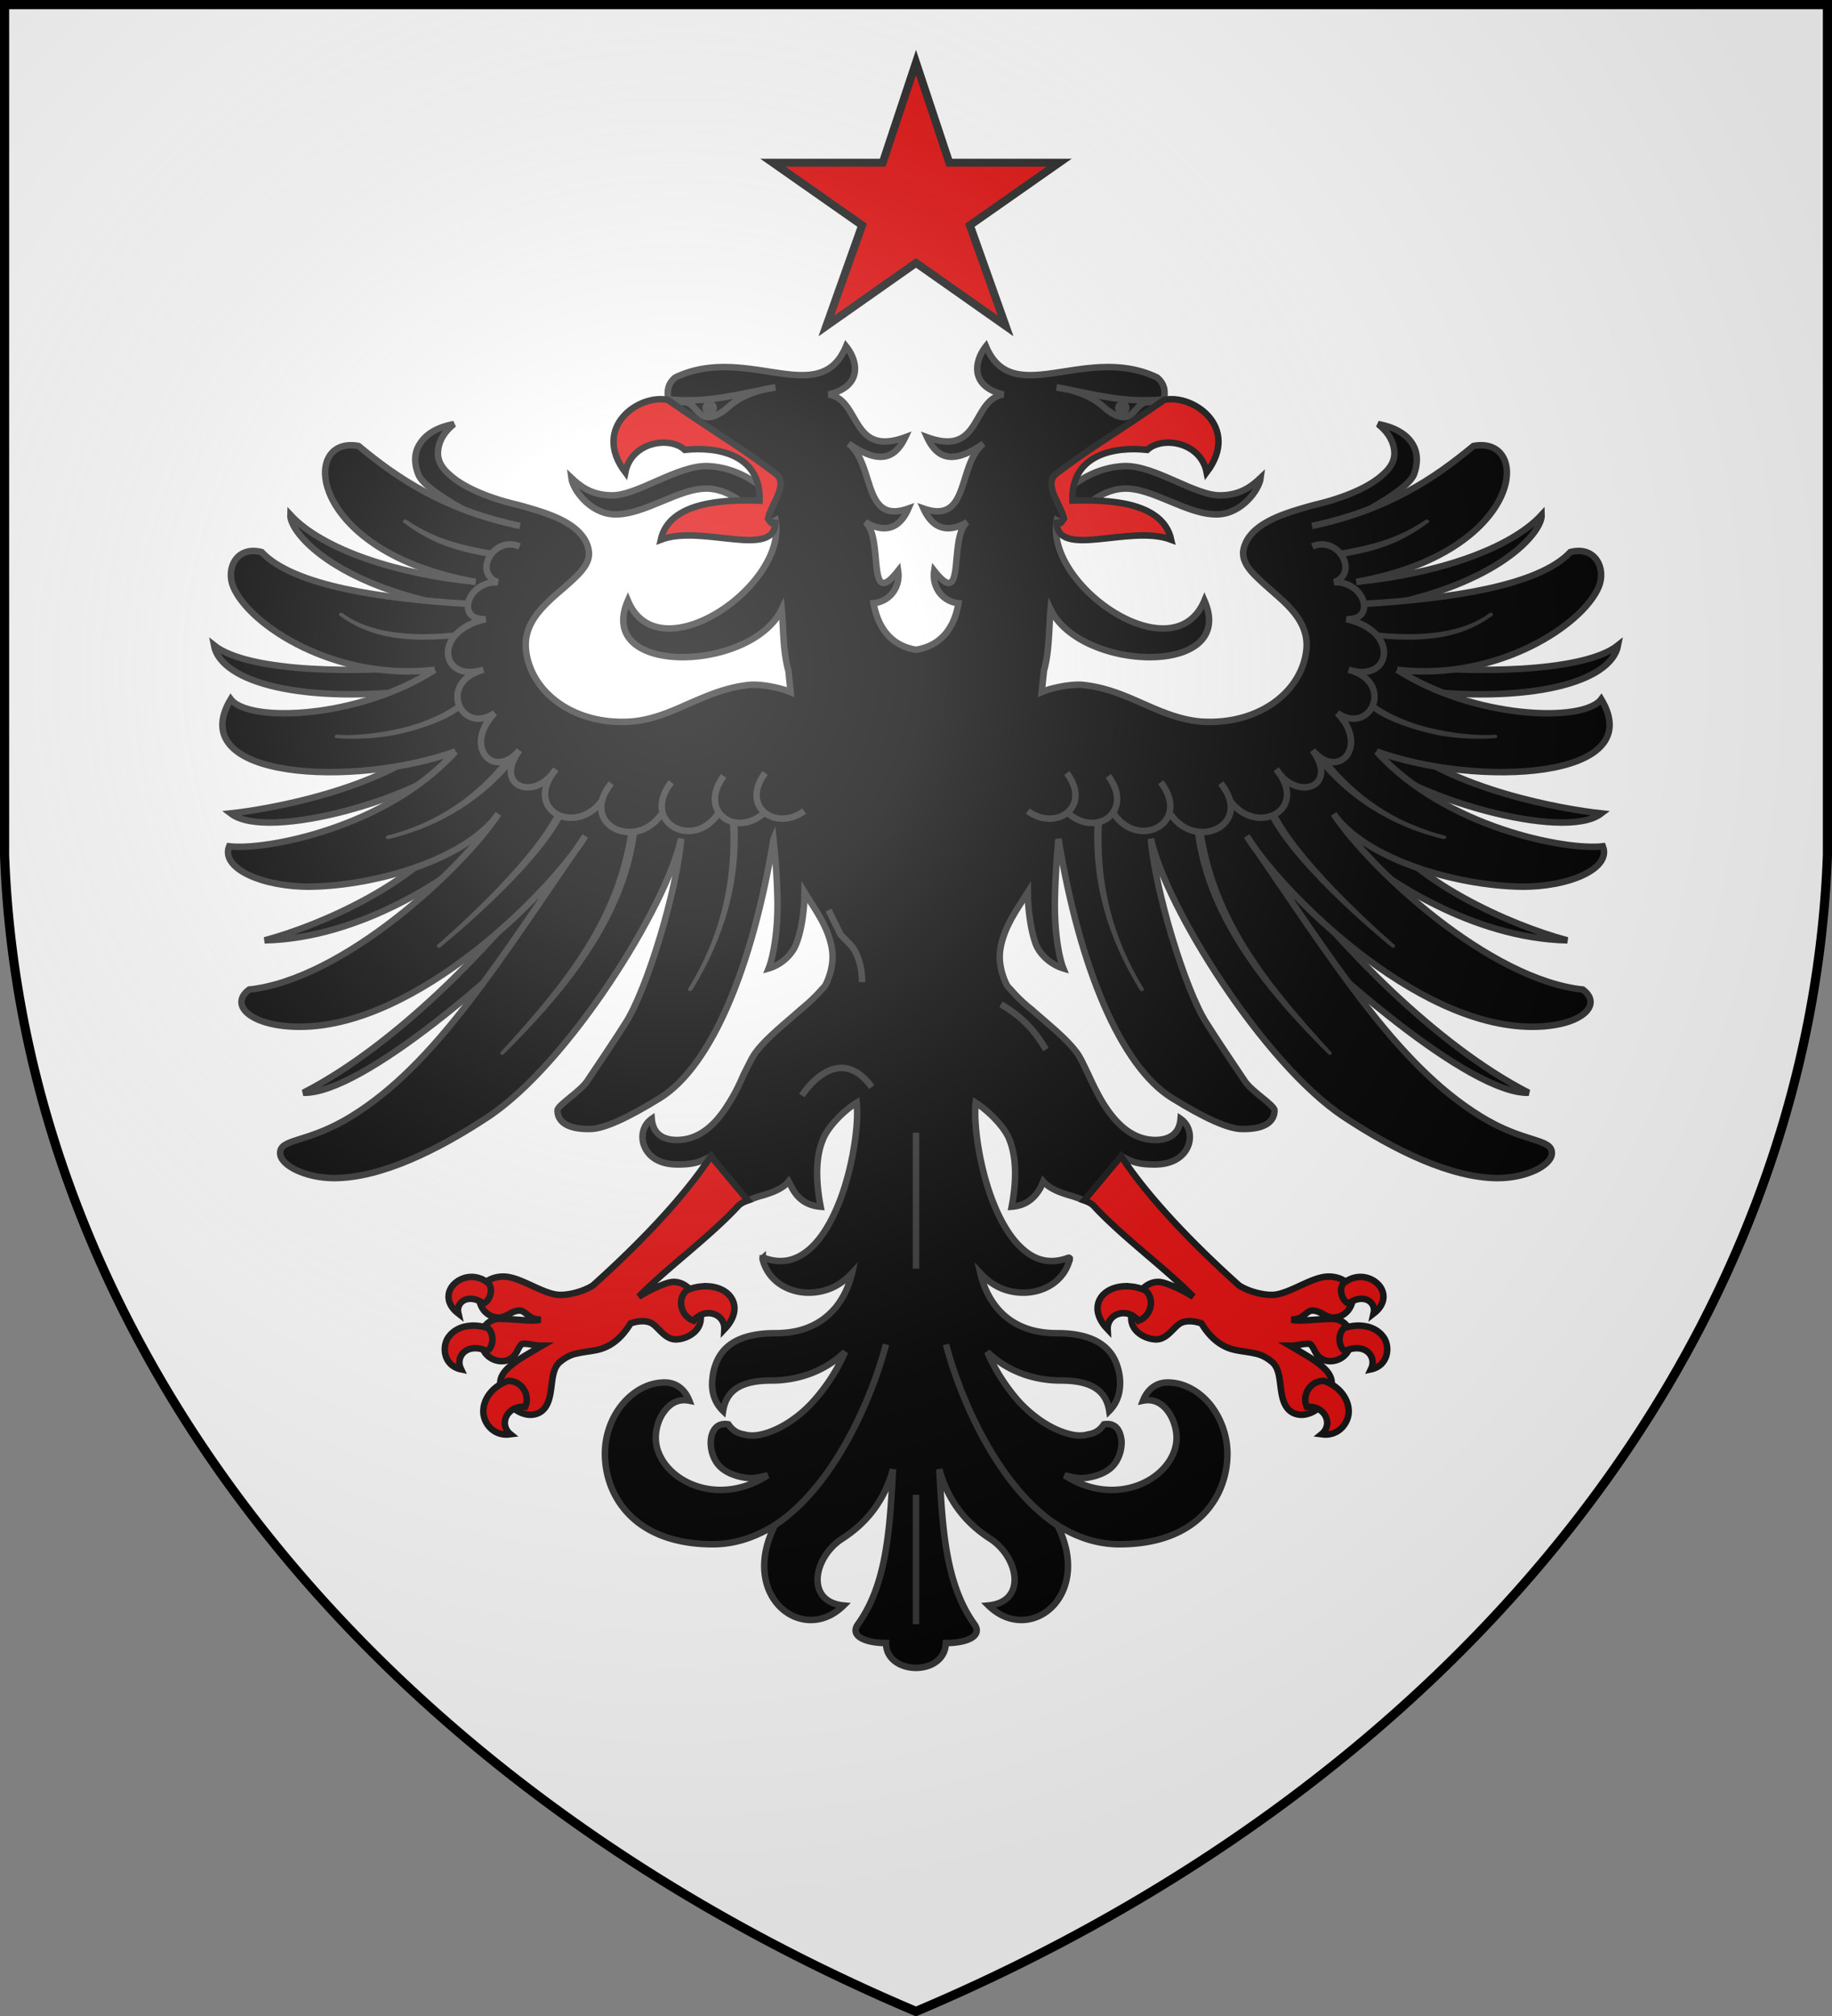
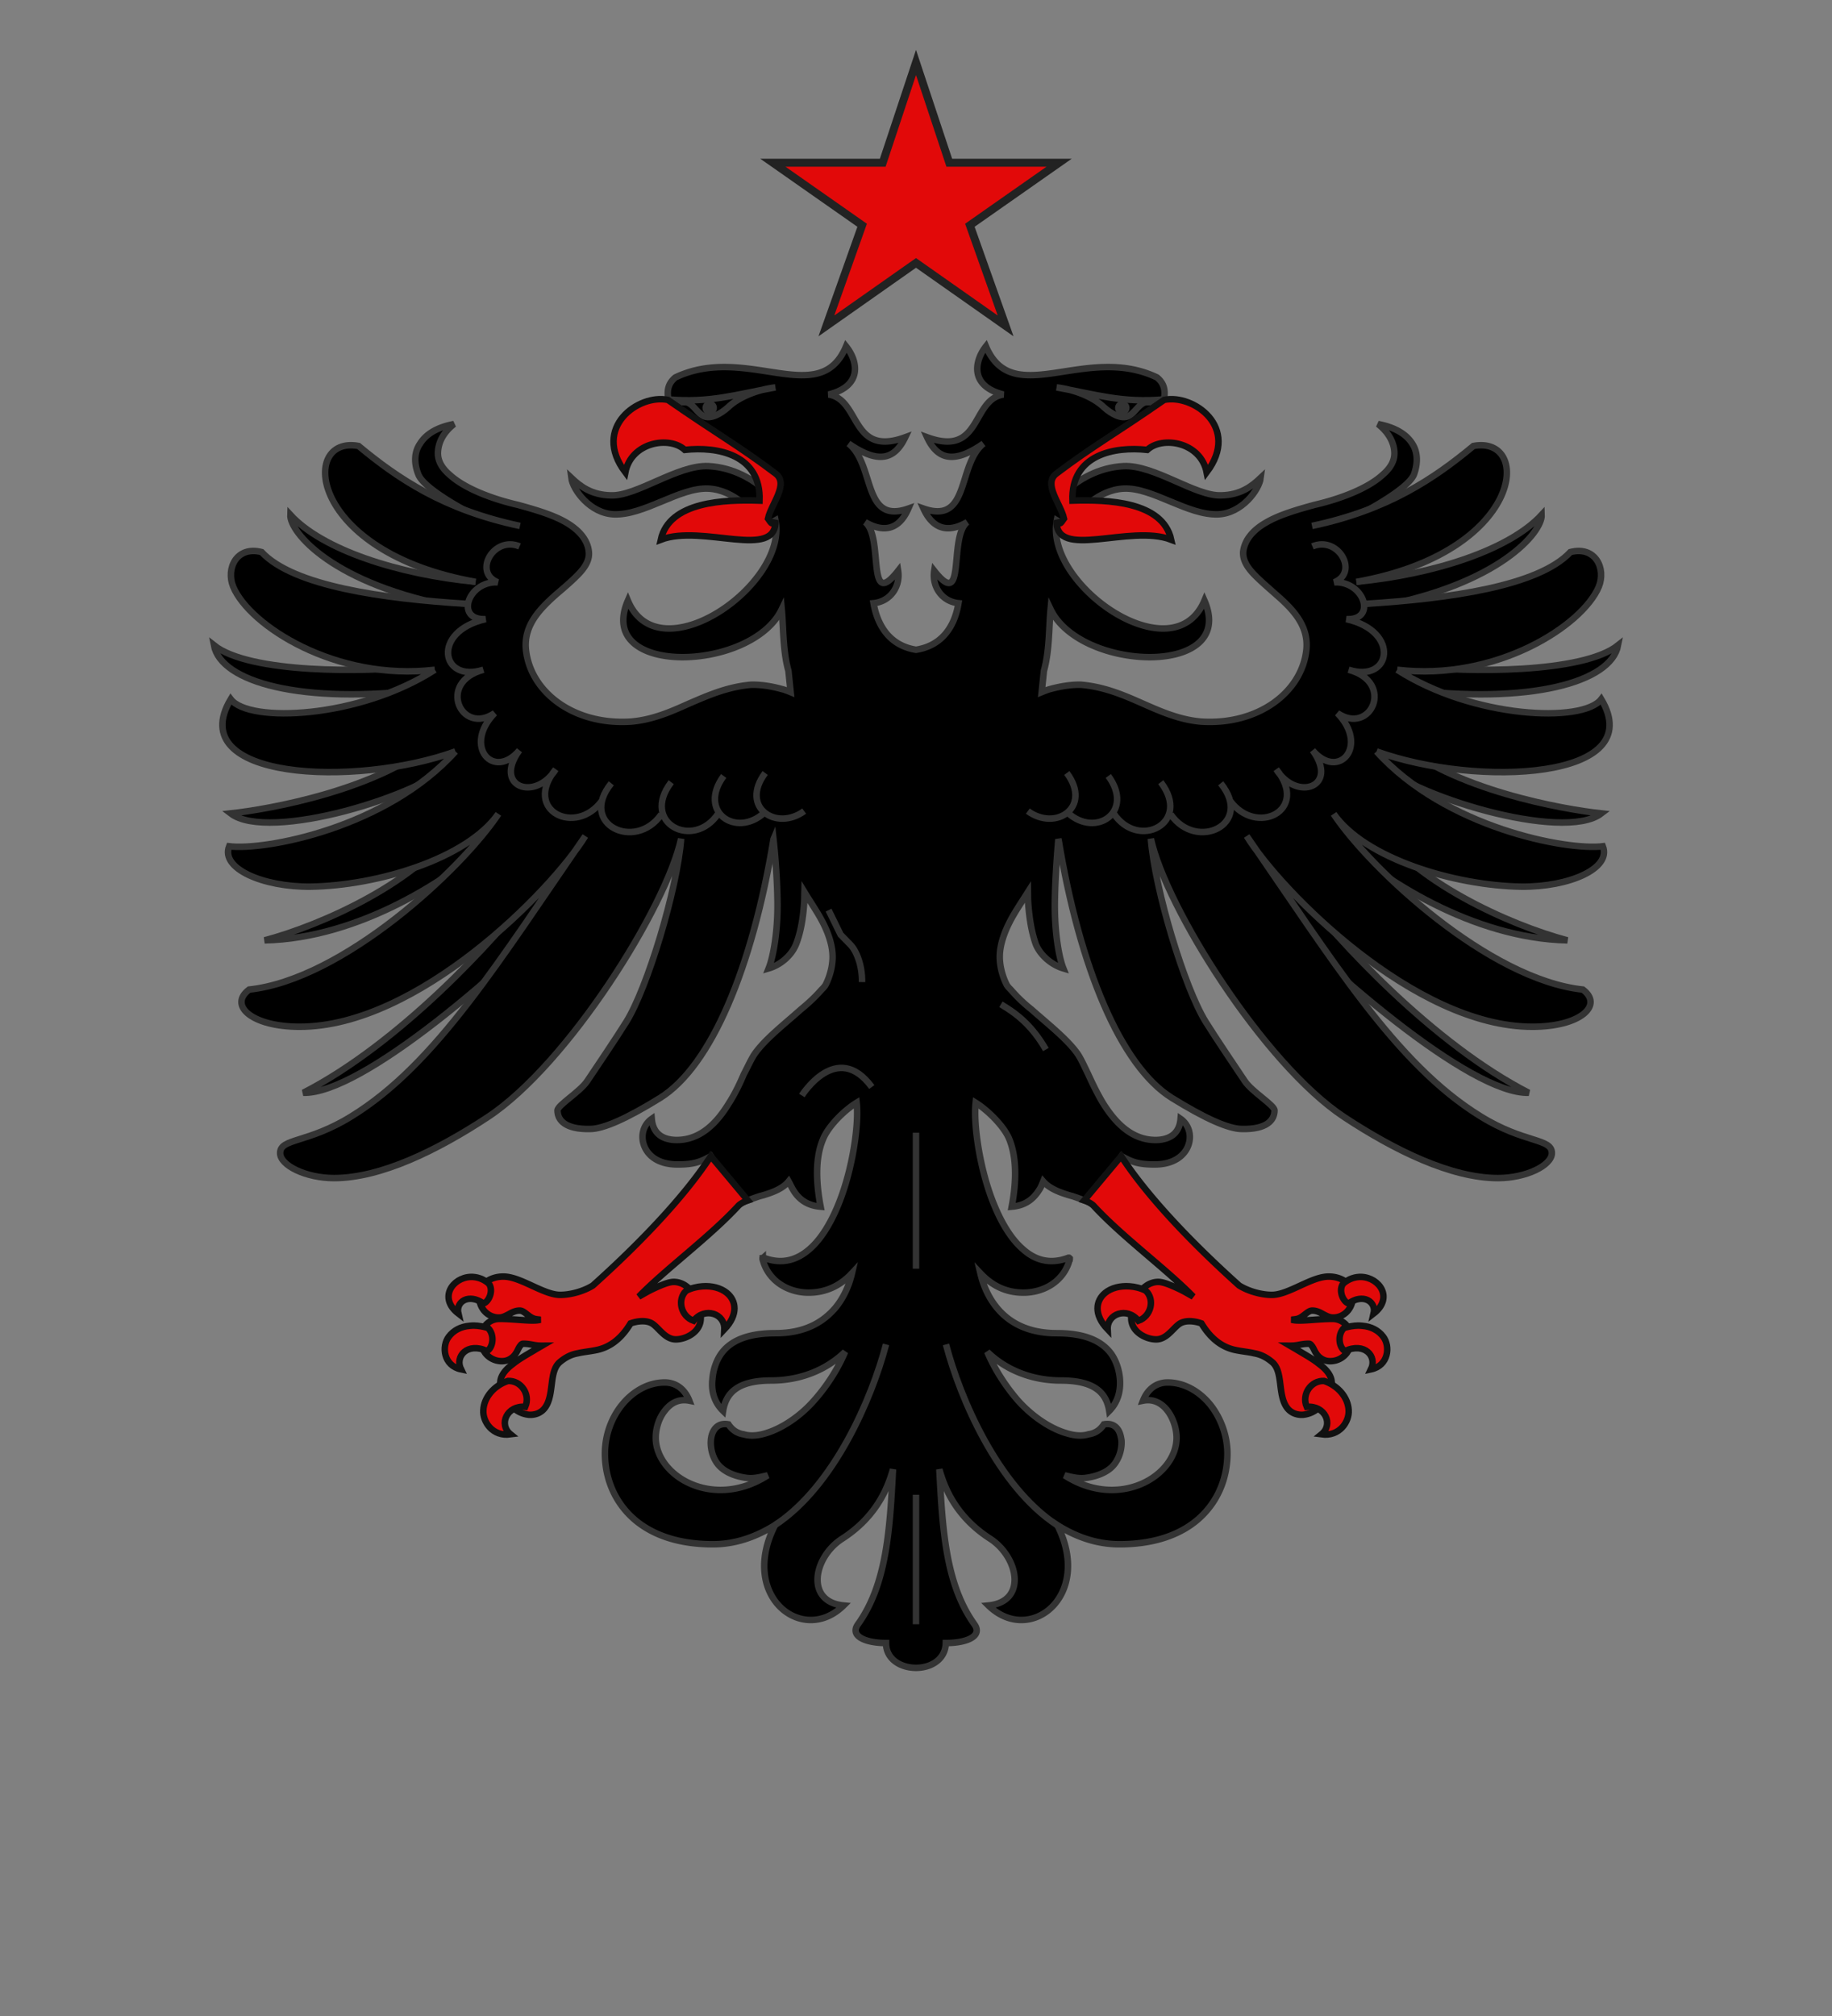
<svg xmlns="http://www.w3.org/2000/svg" xmlns:xlink="http://www.w3.org/1999/xlink" width="600" height="660" fill="#fff" stroke="#333" stroke-width="2.6">
  <rect width="100%" height="100%" fill="#808080" stroke="none" />
  <defs>
    <radialGradient id="c" cx="221" cy="226" r="300" gradientTransform="translate(-77 -85)scale(1.35)" gradientUnits="userSpaceOnUse">
      <stop offset="0" stop-color="#fff" stop-opacity=".31" />
      <stop offset=".2" stop-color="#fff" stop-opacity=".25" />
      <stop offset=".6" stop-color="#666" stop-opacity=".13" />
      <stop offset="1" stop-opacity=".13" />
    </radialGradient>
  </defs>
-   <path id="b" d="M1.5 1.5h597V280A570 445 0 0 1 300 658.5 570 445 0 0 1 1.5 280Z" />
  <path fill="#e20909" stroke="#222" d="M329.257 106.632 300 86.069l-29.257 20.563.025-.071-.101.071 11.693-32.886-29.232-20.475h35.973L300 20.448l10.899 32.823h35.973L317.64 73.746l11.693 32.886-.101-.071Z" />
  <g fill="#000" transform="translate(54.6 57.3)scale(.818)">
    <path d="M328 68.559c-4.528 5.741-6.73 15.873 7 19.286-13 1.991-8.542 25.155-30.557 17.104C309 114.814 316.217 115 327 107.481 316.424 116 321.681 140 303 133.487c4.229 9.307 10.938 9.299 17.51 5.409-7.61 5.914-.248 35.966-13.21 19.504-.982 6.337 3.129 12.3 9.7 12.959-1.482 9.11-6.4 16.956-17 18.641-10.467-1.685-15.382-9.531-17-18.641 6.7-.659 10.818-6.622 9.837-12.959-12.962 16.462-5.59-13.59-13.211-19.504 6.574 3.89 13.274 3.898 17.317-5.409C278.456 140 283.712 116 273 107.481c10.92 7.519 18 7.333 22.694-2.532C273.679 113 277.969 89.836 265 87.845c13.866-3.413 11.664-13.545 7-19.286C261.382 94 232.259 67.375 203.664 81c-5.984 4.894-1.352 11.266-1.251 17.4 10.017 5.847 22.068 10.395 32.135 16.149C243.544 124 240 131.946 240 140.292l3.743-2.092C248.792 164 197 200 184.65 170.312c-13.334 30.601 49.58 28.622 61.592 3.488.683 7.152.434 16.739 2.678 24.612l.892 8.552c-1.075-.436-2.312-.964-3.812-1.31-3.51-.981-8-1.754-12-1.654-9.505.823-17.271 4.259-25 7.588-7.4 3.329-14.539 6.412-23 7.156C163 220.3 145.752 207 143.856 190.2c-1.102-9.847 5.519-16.554 12.144-22.419 3.441-2.932 6.774-5.781 9.281-8.464 2.507-2.742 4.097-5.517 3.719-8.64-.506-4.777-4-8.677-9.164-11.677-5.183-3-12.008-5-19.282-7-10.023-2.306-21.154-6.439-27.226-12-3.037-2.579-4.873-5.562-4.731-9 .142-3.147 1.403-7.339 6.403-11.329-7 1.329-11.3 4.196-13.544 7.81C99 111 99 115.463 100.743 119.786 103 126 122.817 136.361 130.84 140c-1.84 1.639-3.314 3.3-4.895 4.957C33.7 241 136.225 271 202.775 265c23.077-2.129 31.598 21.379 40.164.868.861 7.771 1.494 16.758 1.605 25.132.146 11-1.544 21.515-3.544 26.528 4.44-1.277 9-4.838 10.955-9.598 1.957-4.93 2.902-10.93 3.302-17.193.075-1.196.055-2.368.09-3.737 3.653 6 7.282 10.926 9.453 16.915 1.136 3.085 1.912 6.41 1.793 9.685-.128 3.4-1.093 7.097-2.676 10.3-.405.816-1.08 1.492-1.697 2.1-2.59 2.964-5.22 5.39-8.39 8-6.516 5.8-14.148 11.732-18.3 17.562-1.305 1.832-2.683 4.869-4.53 8.438-1.535 3.621-3.5 7.745-6 11.633-4.756 7.777-11.3 14.567-20.8 14.567-3.2 0-5.7-.87-7.32-2.349-1.627-1.478-2.463-3.572-2.68-6.11-3.566 2.489-4.567 7.059-2.945 10.997C192.876 392.673 197 396 204.556 396c5.971 0 8.894-.8 13.3-3.336L230 411.339c1.857-.546 6-2.339 8.3-2.879 4.054-1.183 8.313-2.722 10.7-5.673.673 1.213 1.215 2.413 1.883 3.492 2.117 3.521 5.47 6.177 10.935 6.621-2.182-11.434-1.818-20.422.937-26.955 1.961-5.007 8.245-11.459 13.479-14.66.407 3.669.214 8.715-.634 14.915-1.054 7.682-3.069 16.488-6.15 24.442-3.083 7.955-7.178 15.071-12.23 19.358-5.22 4.492-11.22 6-18.22 3.332q0-.004 0 0c0-.003 0-.003-.079 0a.5.5 0 0 0-.09 0 .4.4 0 0 0-.088.086.5.5 0 0 0-.09 0v.082a1 1 0 0 0-.088.092v.263c2.223 8.893 10.352 13.438 18.435 13.438 6.962 0 12.56-2.833 16.912-7.293.088-.185.307-.323.448-.474-.983 4.218-2.931 9.298-6.517 13.701-4.843 5.737-12.143 10.299-24.101 10.299-8.423 0-16.742 1.718-21.342 7.674-2.025 2.538-3.608 6.519-3.92 10.8-.48 4.33.52 9 4.285 12.635.575-3.635 2.066-6.735 5.088-8.835 3.023-2.146 7.641-3.339 14.147-3.339 11.627 0 22-4.17 29.592-11.461-2.756 6.591-7.198 13.675-12.592 19.665-5.6 6.335-13 11.135-19.275 12.935-3.225 1-6.225 1.162-8.725.4-2.544-.38-4.568-1.69-6.1-4-2.344-.427-4.033.227-5.169 1.485-1.137 1.258-1.731 3.029-1.875 4.974-.256 3.891 1.144 8.47 4.374 11.084 2.632 2.219 6.404 3.457 10.17 3.927 2.974.33 5.6-.47 8.218-1.048-21.805 14.018-44.818.325-44.818-15.097 0-3.509 1.2-7.798 3.668-10.825 2.332-3.017 5.532-4.8 9.775-3.965-1.633-4.235-5.005-7.286-9.864-7.286-6.612 0-12.648 3.525-16.959 8.751-4.42 5.349-6.963 12.463-6.963 19.696 0 8.922 3.181 17.991 10.175 24.871C192.627 543.448 203.487 548 218.66 548c9.176 0 17.34-3 24.905-7.681C229 568.743 254.592 588.7 271 572.5c-15.543-1.531-12-19.5-.477-26.77 11.239-7.265 17.319-16.93 20.263-27.73-1.242 23.731-2.461 45.913-14.014 62-3.472 4.854 3.228 7.529 11.228 7.53 0 13.016 23.6 13.47 23.941 0 8.259-.001 14.886-2.676 11.424-7.53-11.553-16.087-12.772-38.269-14.015-62 2.944 10.8 9.025 20.465 20.264 27.73C341 553 344.679 570.969 329 572.5c16.545 16.2 42-3.757 27.571-32.181C364 545 372.3 548 381.476 548c15.174 0 26.034-4.552 33.024-11.433 7-6.88 10.179-15.949 10.179-24.871 0-7.233-2.679-14.347-6.962-19.696-4.317-5.226-10.348-8.751-16.959-8.751-4.858 0-8.232 3.051-9.865 7.286 4.107-.835 7.438.948 9.776 3.965 2.331 3.027 3.66 7.316 3.66 10.825 0 15.422-23.005 29.115-44.81 15.097 2.481.578 5.244 1.378 8.211 1.048 3.77-.47 7.545-1.708 10.17-3.927 3.1-2.614 4.638-7.193 4.38-11.084-.28-1.945-.738-3.716-1.88-4.974-1.13-1.258-2.82-1.912-5.171-1.485-1.529 2.31-3.548 3.62-6.229 4-2.364.762-5.37.6-8.6-.4-6.4-1.8-13.665-6.6-19.4-12.935-5.258-5.99-9.7-13.074-12.456-19.665C336 478.291 346.5 482.461 358 482.461c6.643 0 11.261 1.193 14.283 3.339 3.017 2.1 4.514 5.2 5.089 8.835C381 491 381.968 486.33 381.657 482c-.312-4.281-1.895-8.262-3.928-10.8-4.784-5.956-12.911-7.674-21.335-7.674-11.962 0-19.429-4.562-24.101-10.299-3.593-4.403-5.533-9.483-6.517-13.701.142.151.224.289.448.474 4.352 4.46 9.776 7.293 16.776 7.293 8.219 0 16.348-4.545 18.571-13.438v-.263a1 1 0 0 0-.088-.092v-.082a.5.5 0 0 0-.09 0 .4.4 0 0 0-.093-.086.4.4 0 0 0-.085 0c-.215-.003-.215-.003-.215 0q0-.004 0 0c-7 2.668-13.031 1.16-18.083-3.332-5.052-4.287-9.148-11.403-12.23-19.358-3.087-7.954-5.096-16.76-6.159-24.442-.828-6.2-1.033-11.246-.628-14.915 5.1 3.201 11.52 9.653 13.481 14.66 2.619 6.533 3.119 15.521.937 26.955 5.466-.444 8.682-3.1 10.936-6.621.746-1.079 1.209-2.279 1.695-3.492 2.574 2.951 6.833 4.49 10.89 5.673 2.161.54 6.44 2.333 8.161 2.879l12.28-18.675c4.408 2.536 7.32 3.336 13.301 3.336 7.37 0 11.679-3.327 13.301-7.262 1.618-3.938.618-8.508-2.946-10.997-.217 2.538-1.053 4.632-2.68 6.11S399 386.2 395.938 386.2c-9.503 0-16.046-6.79-20.938-14.567-2.371-3.888-4.328-8.012-6-11.633-1.71-3.569-3.1-6.606-4.4-8.438-4.146-5.83-11.778-11.762-18.3-17.562-3.3-2.61-5.8-5.036-8.383-8-.617-.608-1.293-1.284-1.697-2.1-1.583-3.203-2.549-6.9-2.677-10.3-.119-3.275.657-6.6 1.785-9.685C337.5 297.926 341 293 344.8 287c.024 1.369 0 2.541.079 3.737C345.28 297 346.224 303 348 307.93c2 4.76 6.696 8.321 11 9.598-2-5.013-3.554-15.528-3.408-26.528.108-8.374.74-17.361 1.408-25.132 8.764 20.511 17.285-2.997 40.362-.868 66.55 6 169.086-24 76.638-120.043-1.4-1.657-3-3.318-4.704-4.957 8.024-3.639 27.704-14 30.098-20.214 1.561-4.323 1.606-8.786-.714-12.305-2.249-3.614-6.68-6.481-13.68-7.81 5 3.99 6.4 8.182 6.539 11.329.143 3.438-1.694 6.421-4.739 9-6.065 5.561-17.2 9.694-27.217 12-7.283 2-14.1 4-19.283 7-5.3 3-8.658 6.9-9.3 11.677-.241 3.123 1.349 5.898 3.856 8.64 2.507 2.683 5.839 5.532 9.144 8.464 6.762 5.865 13.383 12.572 12.28 22.419-1.896 16.8-19.313 30.1-42.28 28.544-8.324-.744-15.529-3.827-23.061-7.156-7.539-3.329-15.297-6.765-24.939-7.588-4-.1-8.353.673-12 1.654-1.384.346-2.6.874-3.675 1.31l.891-8.552c2.245-7.873 1.996-17.46 2.679-24.612 12.005 25.134 74.926 27.113 61.591-3.488C403 200 351.344 164 356.393 138.2l3.607 2.092c0-8.346-3.408-16.292 5.6-25.743 10.055-5.754 22.1-10.302 32.123-16.149.102-6.134 4.733-12.506-1.251-17.4C367.878 67.375 338.754 94 328 68.559Z" />
    <g id="a">
      <path d="M123.7 162.8c-31.1-3-61.3-12.8-74.2-26.8-.3 6.9 17 28 66.5 37m-16.6 23.7c-19.4 2.3-66.2 2.9-80.5-8.5C21.7 203 54 212 103.7 205.9m43.6 79.5c-16.6 21.6-54.6 62.4-92.6 81.9 23.3.7 81.5-49.5 110.9-81.1m-48.7-27.5c-15.1 23.8-54.7 41.5-77.7 47.6 38-.8 74.3-24.65 91.4-40.3M109 225.4c-23.6 20.8-68.6 28.5-83.4 30.1 15.2 11.7 77.1-7.2 90.4-21.2" />
      <path d="M132.825 255.7C118 277.933 70.558 322 33 326c-8.373 6.3 1 14.884 20.243 14.884 47.182 0 100.757-54.339 114.341-76.32C133.36 314 107.964 355.826 74 376.7c-17.549 10.913-28.586 8.688-28.586 14.751 0 4.931 10.314 9.999 21.586 9.999 18.628 0 41.288-11.055 61.6-24.45 32.2-21.3 71.4-84 77.361-111.374-1.568 20.33-13.568 59.946-22.01 73.374-3.951 6.338-12.059 18.365-15.603 23.636-2.903 4.318-11.889 9.636-11.889 11.726 0 3.966 3.181 7.638 13.022 7.438 5.391 0 14.937-4.305 28.019-12.4 20.5-12.716 36.98-52.161 45.439-103.532m-101.5-125.434C111 134 92.513 121.465 76.814 108.438 53 104 56.6 150.966 123.697 162.841m-3.441 8.79C86.528 169.542 50.767 164.549 38 150.9c-10.061-2.577-14.346 6.6-11.4 13.825 6.4 15.52 41.131 37.998 80.752 33.275m0 0C77 217.5 32.892 219.428 25.63 209.779 6.355 242 75.232 245.251 115.612 230.7m0 0C87.969 261.37 39.22 270.437 25 268.66c-3.5 8.857 13.438 16.34 32.659 16.156 26.936-.453 62.62-11.297 75.07-29.093M162 121.2c3.6 3.4 8 6.8 15.7 7 10.3.5 26.7-12.2 39.1-11.7 10.2.5 18.2 5.5 23.2 10l-2 12.5c-3-4-10.7-13-21.2-13.5-11.5-.5-25.6 10.8-37.8 10.3-9.5-.4-16.4-9.8-17-14.6ZM200.8 89.8c16.7 1.5 27.2-2 42.9-4.8-6.9.8-14.7 3.8-19 8-2.7 2.4-6.9 5-9.9 3.4-2.3-1.2-3.8-4.2-5.8-5.1-1.1-.9-4.5.3-8.2-1.5Z" />
      <g fill="#e20909" stroke="#111">
        <path d="M217.856 392.665c-9.434 14.535-25.956 32.687-47.236 51.773-3.72 2.346-9.146 3.796-13.22 3.752-3.241-.035-7.182-1.841-11.148-3.665-3.967-1.825-7.955-3.665-11.515-3.665-2.383 0-4.737.668-6.427 1.832l-3.125 7.593c.734 4.284 4.015 6.981 7.815 6.981 1.59 0 2.9-.788 4.236-1.484 1.329-.782 2.664-1.309 4.106-1.309.882 0 1.658.527 2.658 1.309 1 .745 2 1.661 3.412 2.018.588.164 1.436.2 2.232.338-.293.062-.644.13-.893.175-3.227.514-9.751-.513-15.451-.513-2.576 0-4.7 1.2-6.062 3.044l-.714 8.901c.319.674.676 1.255 1.161 1.92a8.34 8.34 0 0 0 6.515 3.054c1.65 0 2.8-.519 3.8-1.222 1-.706 1.661-1.635 2.182-2.53.518-.967.818-1.749 1.318-2.357.432-.61.768-.872 1.27-.872 1.63 0 2.945.262 4.374.523.856.166 1.856.27 3.124.262-1.083.634-2.268 1.296-3.268 1.92-3.1 1.833-6.132 3.557-8.514 5.498-2.486 1.859-4.15 3.815-4.731 5.934-.209.761-.226 1.504-.179 2.269l5.624 9.599c1.441 1.257 3.68 2.257 5.98 2.443 2.3.092 4.668-.689 6.249-2.792 1.971-2.608 2.321-6.394 2.767-9.861.446-3.533 1.037-6.709 3.304-8.533 2.422-2 4.652-3 7.05-3.423 2.399-.577 4.973-.747 7.945-1.396 5.087-1.181 9.505-4.438 13.205-10.559 2.481-.922 6.145-1.437 8.575 0 1.268.749 2.538 2.271 4.017 3.665s3.27 2.713 5.534 2.713c2.174 0 4.741-.832 6.674-2.277 1.976-1.444 3.324-3.561 3.324-6.195 0-.528-.062-.813-.089-1.228l-4.285-10.379c-1.694-1.683-3.853-2.921-6.45-2.921-2.062 0-5.186 1.342-8.368 2.834-2.057.966-3.749 2.007-5.632 3.066 11-11.276 28.413-23.9 40-36.5.677-.627 2-1.477 3.658-2.024Z" />
-         <path d="M121.683 441c-7.329.3-12.937 8.466-4.909 14.673-1.152-4.823 4.226-8.231 10.086-4.014 2.372-.973 4.009-5.429 2.14-7.941-2.2-2.018-5-2.803-7.317-2.718Zm92.834 3.765c-2.217.157-4.517.726-6.517 1.745-3.737 3.49-2.152 10.24 2.946 12.043 4.506-5.66 12.63-2.873 12.319 3.447 5.735-6 4.735-11.571.982-14.617-2.447-2.004-6.047-2.883-9.73-2.618ZM123 460.473c-.467-.013-1.038.045-1.585.087-3.645.281-6.582 1.84-8.48 4.363-2.935 3.829-2.154 11.607 4.91 13.077-2.567-5.222 2.546-11 10.455-7.317 2.537-1.717 2.963-6.683.346-9.25-1.946-.59-3.8-.923-5.646-.96Zm13.59 22.165c-5.678 1.909-9.59 6.699-9.819 11.694C126.464 499 130.5 505 137.661 504c-4.939-4-1.411-11.672 5.892-11 2.167-5-1.696-10.637-6.963-10.362ZM200.656 90C189 87.544 170 101 183.624 119c2.376-12.18 17.74-14.673 23.802-9 13.19-1.454 30.574 1.894 29.93 20.316-13.844-.441-36.156.226-39.534 15.637 16.675-6.391 46.525 8.475 45.92-7.753-1.342 2.8-2.313.076-2.981-.735 1.239-5.769 8.499-13.842 3.03-17.971C228.915 108.26 220.816 104 200.656 90Z" />
+         <path d="M121.683 441c-7.329.3-12.937 8.466-4.909 14.673-1.152-4.823 4.226-8.231 10.086-4.014 2.372-.973 4.009-5.429 2.14-7.941-2.2-2.018-5-2.803-7.317-2.718Zm92.834 3.765c-2.217.157-4.517.726-6.517 1.745-3.737 3.49-2.152 10.24 2.946 12.043 4.506-5.66 12.63-2.873 12.319 3.447 5.735-6 4.735-11.571.982-14.617-2.447-2.004-6.047-2.883-9.73-2.618M123 460.473c-.467-.013-1.038.045-1.585.087-3.645.281-6.582 1.84-8.48 4.363-2.935 3.829-2.154 11.607 4.91 13.077-2.567-5.222 2.546-11 10.455-7.317 2.537-1.717 2.963-6.683.346-9.25-1.946-.59-3.8-.923-5.646-.96Zm13.59 22.165c-5.678 1.909-9.59 6.699-9.819 11.694C126.464 499 130.5 505 137.661 504c-4.939-4-1.411-11.672 5.892-11 2.167-5-1.696-10.637-6.963-10.362ZM200.656 90C189 87.544 170 101 183.624 119c2.376-12.18 17.74-14.673 23.802-9 13.19-1.454 30.574 1.894 29.93 20.316-13.844-.441-36.156.226-39.534 15.637 16.675-6.391 46.525 8.475 45.92-7.753-1.342 2.8-2.313.076-2.981-.735 1.239-5.769 8.499-13.842 3.03-17.971C228.915 108.26 220.816 104 200.656 90Z" />
      </g>
      <g fill="#333">
        <circle cx="217.4" cy="93.2" r="1.6" />
-         <path stroke="none" d="M94.93 139.22c11.006 8.077 20.329 11.299 35.07 13.699l2-2.269c-14.3-2.378-25-5.15-36-12.65-1-.5-2 .635-1.07 1.22m-25.692 37.156c10.976 7.964 24.162 11.06 45.762 8.982l3-2.568c-21.167 2.473-37.379.21-47.6-7.461-.9-.679-1.885.523-1.162 1.047M117 211.241c-6.749 5.112-16.8 9.035-26.054 10.759-9.246 2-18 2.4-22.646 2-1.3-.056-1.356 1.269-.3 1.365 5 .403 14.347.545 23.781-1.365 9.434-2 20.029-5.605 26.099-10.284zM138.286 234l-3.451.566C123.956 247.856 109.293 259 88.3 264.379c-1.1.29-.585 1.621.558 1.36 21.782-5.119 38.625-16.894 49.672-30.39zm17.649 20.942C145 276.825 108.459 308 108.459 308c-.867.9.467 1.7 1.165 1 0 0 38.27-30.774 49.295-53zm69.531 3.358c1.534 25.027-4.227 47.197-16.649 67.34-.542.879 1.025 1.36 1.549.59C222.9 305.894 230 283.445 228.426 258zm-40.574 4.244c-5.196 34.329-24.076 59.013-51.156 88.456-.736.694.481 1.679 1.264.8 21.875-21.8 49-52.334 53.4-89.159z" />
      </g>
      <path fill="none" d="M243.565 540.319C267.281 524.7 282.361 489.532 288 468m-48.383-228.68C229.4 253 244 262.8 255.234 254.568M223 240.514c-10.576 14.37 5 24.958 16.233 14.734M202 243c-12.524 16.345 9 27.397 18.849 12.51M178 243.446c-13.349 16.441 9.662 27.393 20 12.451m-56.719-107.266C131 144.253 122.476 159 132.538 163c-12.106-.554-17.195 15.369-4.838 14.733-21.942 4.921-17.876 25.767-.927 20.267-18.773 5-8.818 26.486 4.52 17.35-12.86 13.25-.396 27.11 9.907 14.903-10.654 14.525 6.251 20.747 14.537 7.62-13.463 16.442 8.163 27.127 18.663 12.35" />
    </g>
    <use xlink:href="#a" x="-600" transform="scale(-1 1)" />
    <path fill="none" d="m265 294.2 4.8 9.8 3.9 4c2.3 2.3 4.8 8 4.7 15m-24.1 45.4s14-22.4 28-3.4M300 580v-51.8m0-144.9v54.4m34-105.8c7 4.1 12.8 9.1 18 18.1" />
  </g>
  <use xlink:href="#b" fill="url(#c)" stroke="#000" stroke-width="3" />
</svg>